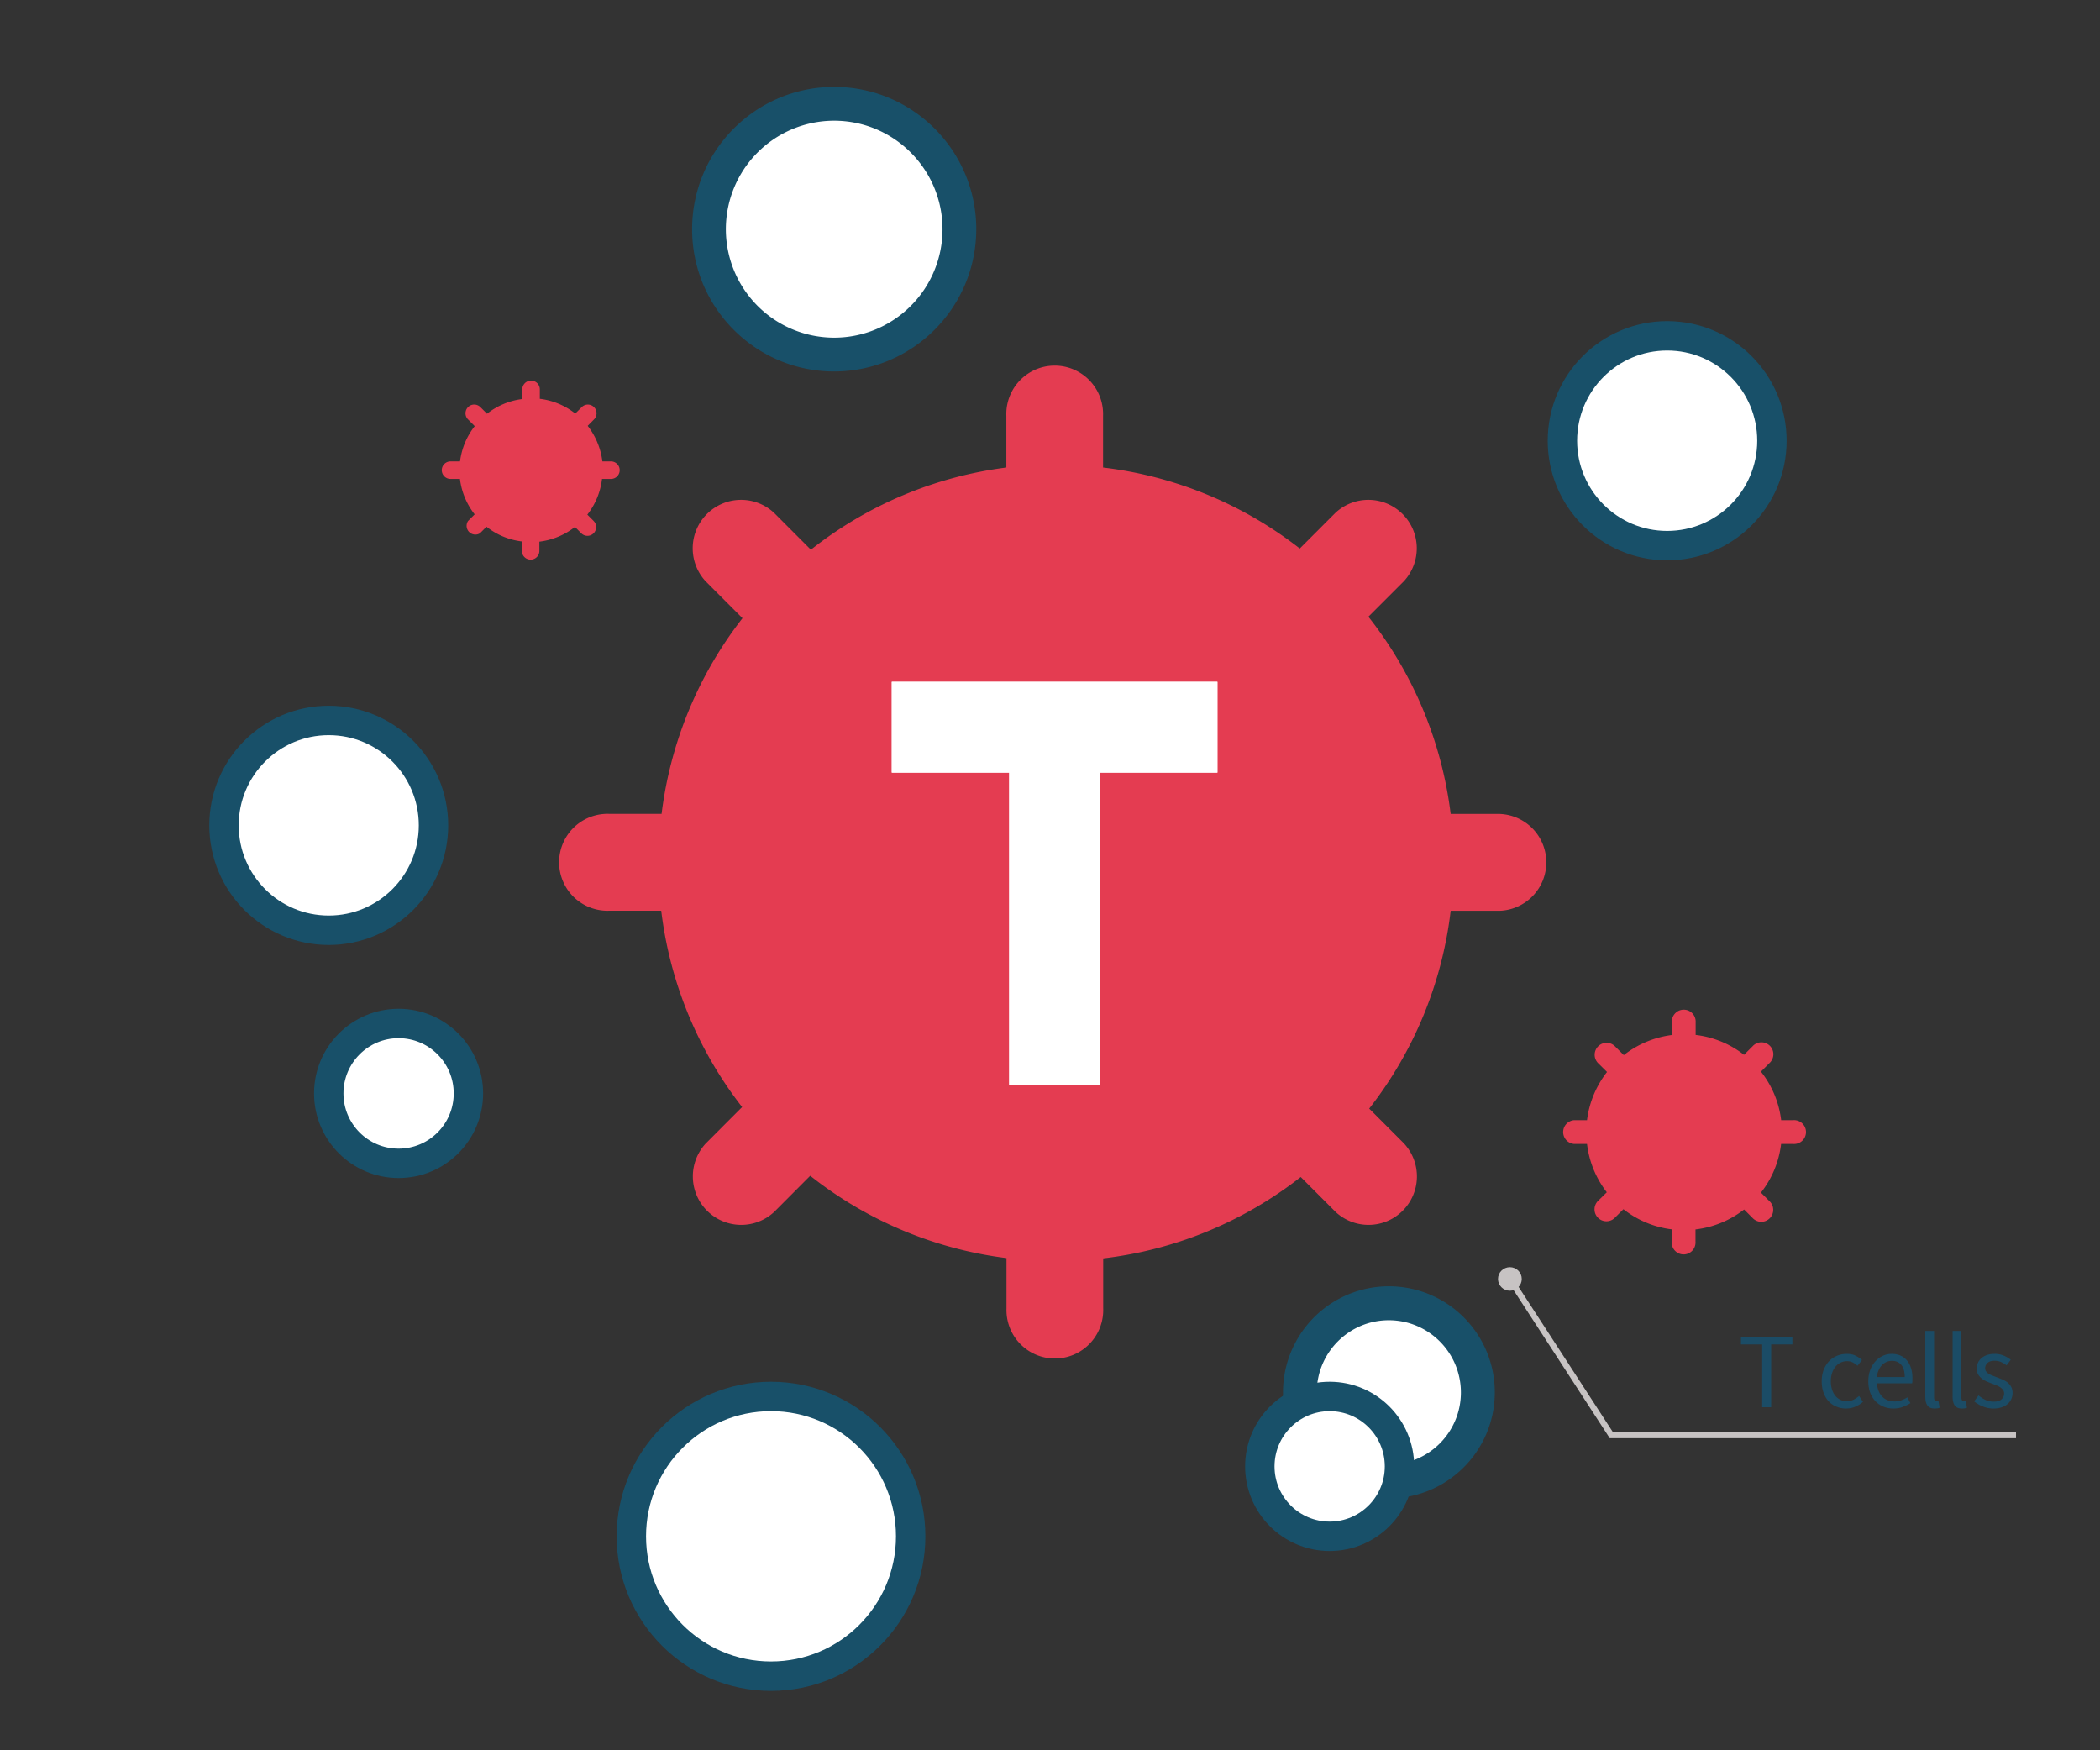
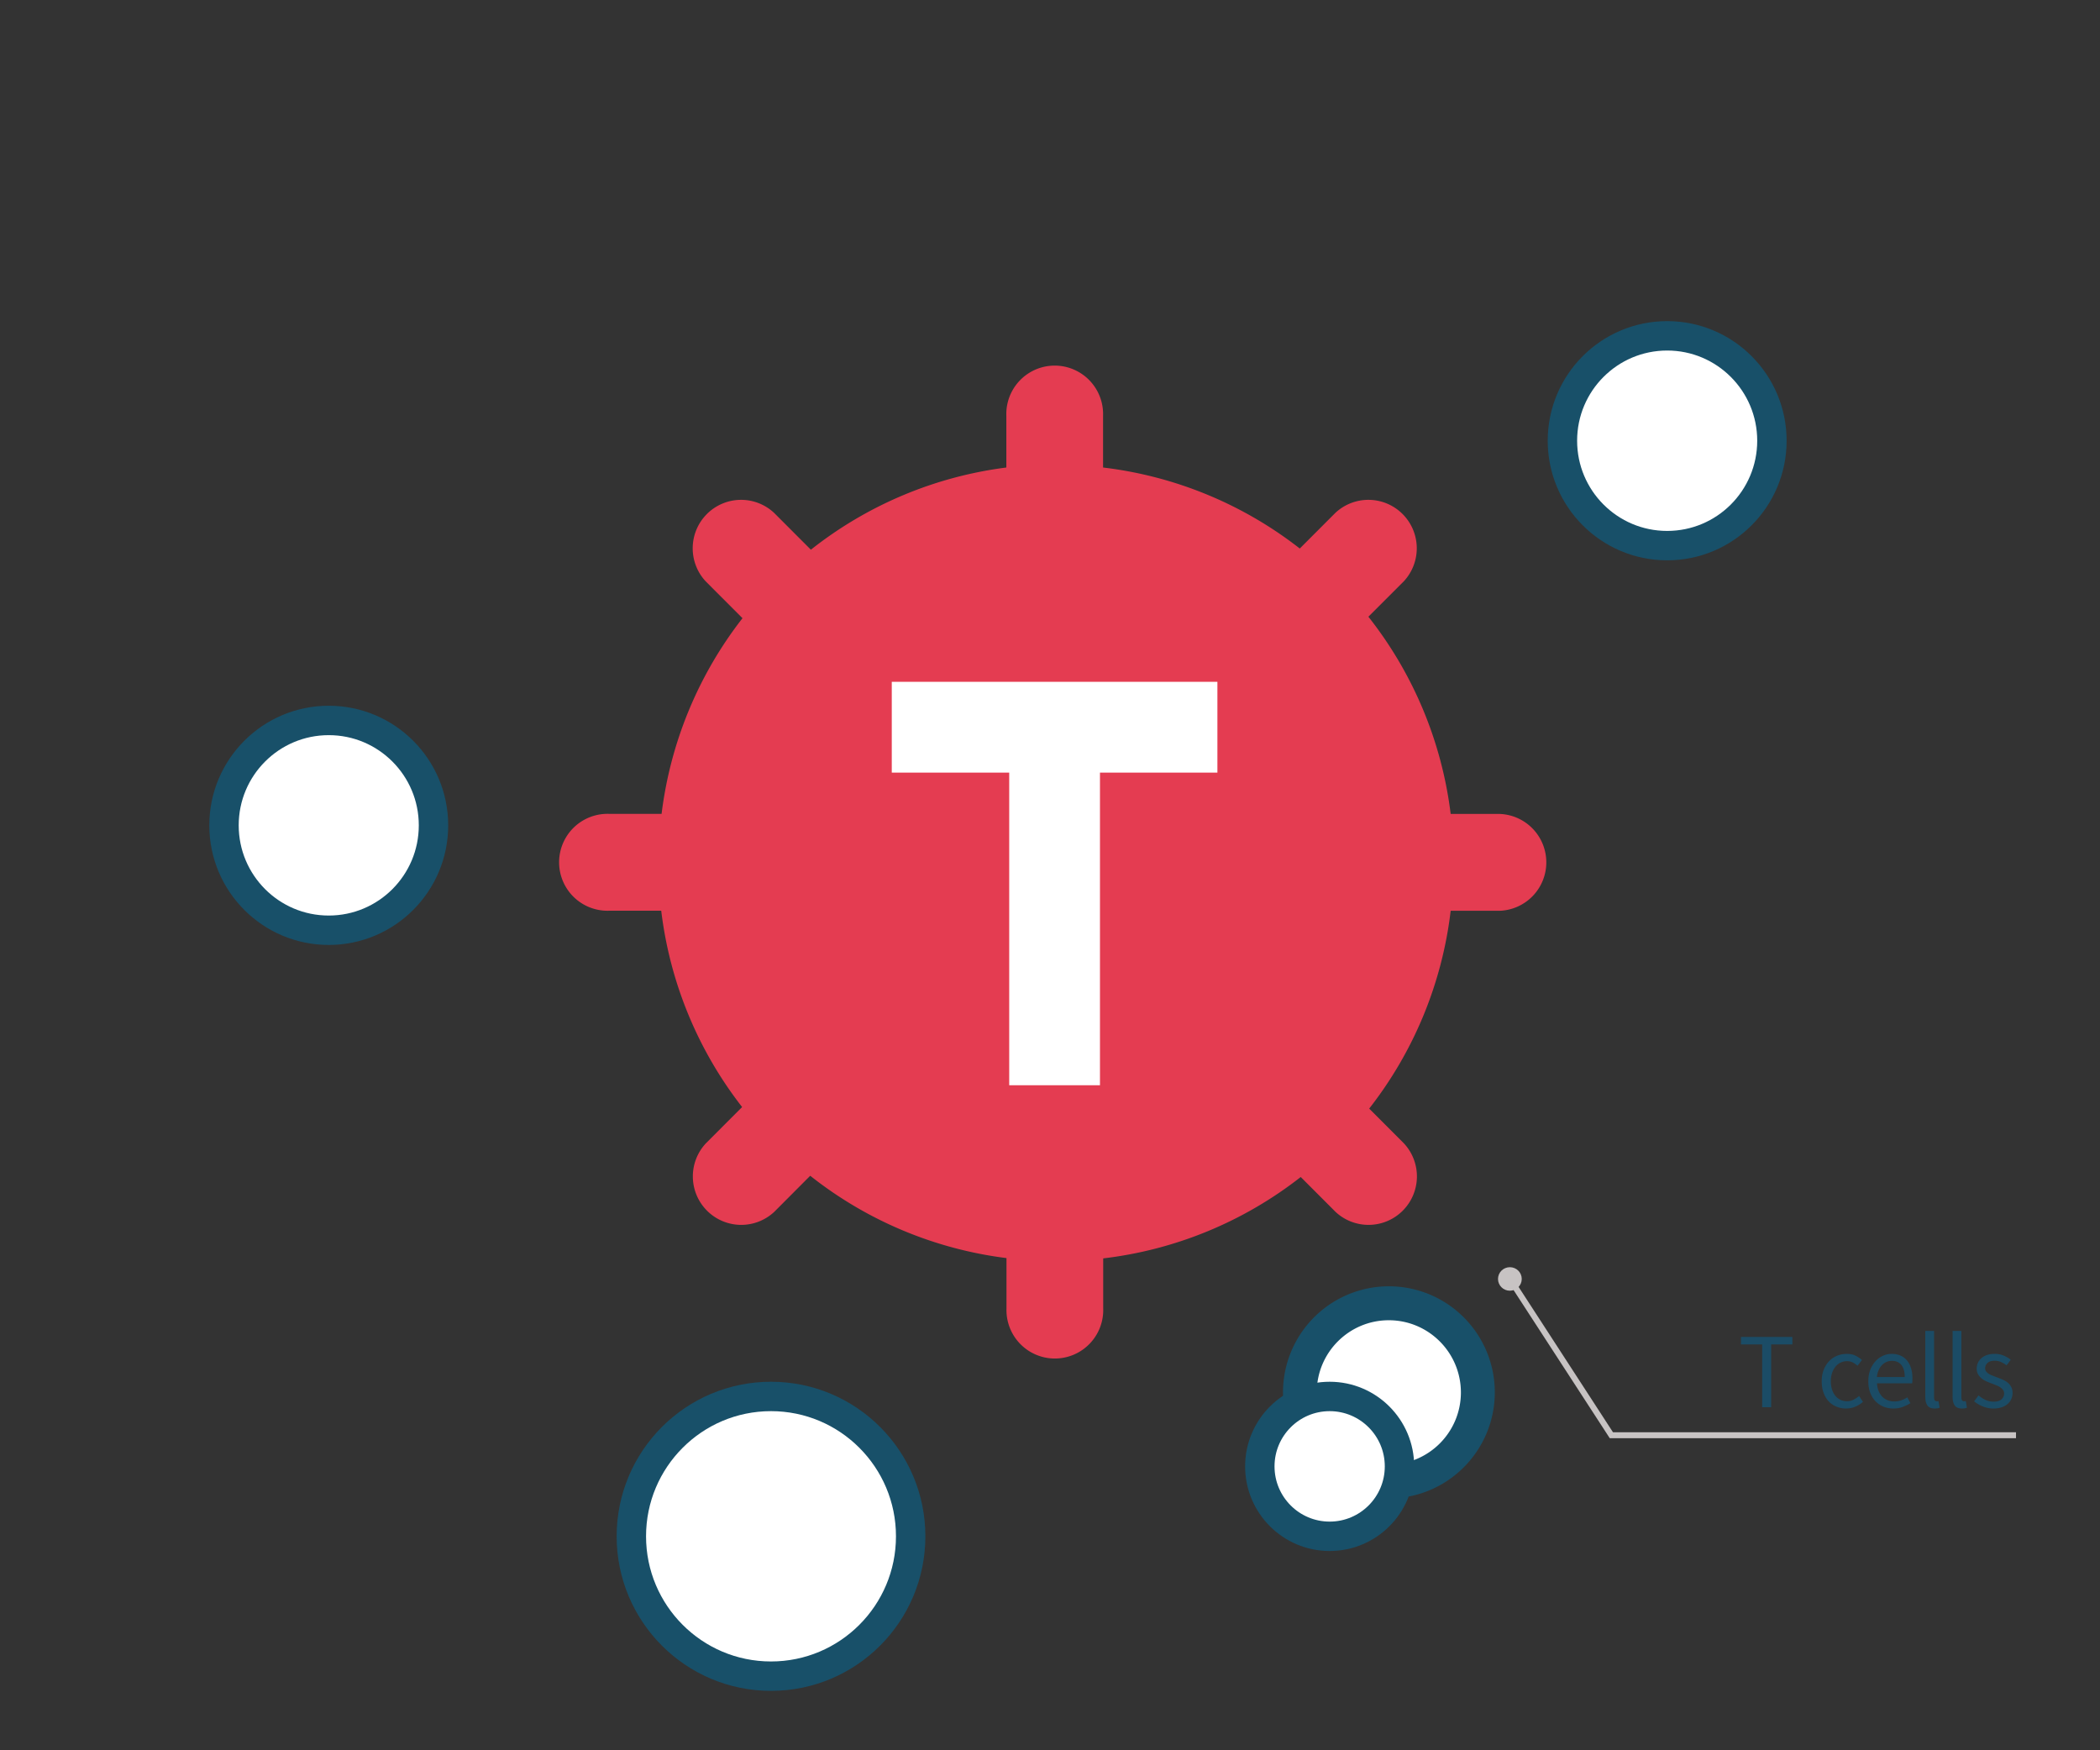
<svg xmlns="http://www.w3.org/2000/svg" width="300" height="250">
  <rect width="100%" height="100%" fill="#333333" stroke="none" />
  <g fill="none" fill-rule="evenodd">
    <path d="M0 .414h300v250H0z" />
    <g transform="translate(32 12.414)">
      <path stroke="#C7C3C3" stroke-width=".85" d="m183.697 170.265 14.497 22.32H256" />
      <path d="M183.697 171.944c.936 0 1.696-.752 1.696-1.679 0-.929-.76-1.68-1.696-1.68-.937 0-1.697.751-1.697 1.68 0 .927.76 1.68 1.697 1.68" fill="#C7C3C3" />
      <path d="M221.024 188.586v-8.966h3.03v-1.071h-7.344v1.071h3.029v8.966h1.285zm10.71.183c.449 0 .877-.084 1.285-.252.408-.168.78-.4 1.117-.696l-.55-.842c-.235.204-.498.38-.788.528-.291.148-.61.222-.957.222a2.12 2.12 0 0 1-.933-.207 2.063 2.063 0 0 1-.727-.58 2.81 2.81 0 0 1-.466-.896 3.766 3.766 0 0 1-.169-1.163c0-.428.059-.818.176-1.17a2.92 2.92 0 0 1 .482-.91c.204-.256.449-.452.735-.59a2.12 2.12 0 0 1 .933-.206c.296 0 .563.061.803.183.24.123.467.28.681.475l.643-.826a4.234 4.234 0 0 0-.918-.612c-.347-.174-.765-.26-1.255-.26-.48 0-.936.086-1.37.26a3.255 3.255 0 0 0-1.14.765 3.74 3.74 0 0 0-.78 1.231c-.193.485-.29 1.038-.29 1.66 0 .612.089 1.16.268 1.645.178.484.423.892.734 1.224.311.331.68.584 1.11.757.428.174.887.26 1.376.26zm6.732 0c.51 0 .964-.076 1.362-.23.398-.152.76-.33 1.086-.535l-.443-.826a4.367 4.367 0 0 1-.865.421c-.3.107-.63.16-.987.16-.714 0-1.293-.231-1.736-.696-.444-.464-.691-1.093-.742-1.89h5.018c.02-.09.033-.2.038-.328.005-.128.008-.258.008-.39 0-.53-.066-1.01-.199-1.438a3.23 3.23 0 0 0-.574-1.102 2.461 2.461 0 0 0-.933-.704 3.114 3.114 0 0 0-1.262-.245c-.429 0-.842.09-1.24.268a3.253 3.253 0 0 0-1.063.773 3.85 3.85 0 0 0-.75 1.231c-.188.485-.283 1.033-.283 1.645 0 .612.092 1.158.276 1.637.183.48.436.885.757 1.217.321.331.699.586 1.132.765.434.178.9.267 1.4.267zm1.637-4.498h-3.978a3.28 3.28 0 0 1 .253-.979c.127-.286.288-.528.482-.727.193-.199.41-.35.65-.451.24-.102.492-.153.757-.153.582 0 1.033.196 1.354.589.322.393.482.966.482 1.721zm4.269 4.498c.173 0 .316-.01.428-.03.113-.02.21-.051.291-.092l-.168-.949a.649.649 0 0 1-.16.031h-.116a.319.319 0 0 1-.244-.122c-.072-.082-.107-.225-.107-.429v-9.486h-1.255v9.394c0 .551.102.97.306 1.255.204.286.546.428 1.025.428zm3.901 0c.174 0 .317-.01.429-.03.112-.02.209-.051.29-.092l-.168-.949a.649.649 0 0 1-.16.031h-.115a.319.319 0 0 1-.245-.122c-.071-.082-.107-.225-.107-.429v-9.486h-1.255v9.394c0 .551.102.97.306 1.255.204.286.546.428 1.026.428zm4.514 0c.439 0 .829-.058 1.17-.176.342-.117.628-.277.857-.481a2.04 2.04 0 0 0 .52-.704c.118-.265.176-.551.176-.857 0-.347-.068-.643-.206-.887a2.068 2.068 0 0 0-.528-.62 3.08 3.08 0 0 0-.727-.42c-.27-.113-.538-.22-.803-.322l-.62-.237a2.994 2.994 0 0 1-.528-.26 1.304 1.304 0 0 1-.367-.337.752.752 0 0 1-.137-.451c0-.286.11-.536.329-.75.219-.214.563-.321 1.032-.321.327 0 .628.06.903.183s.54.28.796.475l.596-.796a4.022 4.022 0 0 0-1.017-.597 3.336 3.336 0 0 0-1.293-.245c-.398 0-.755.054-1.071.161a2.392 2.392 0 0 0-.803.444 1.92 1.92 0 0 0-.505.673c-.117.26-.176.538-.176.834 0 .316.066.586.199.81.132.225.303.421.512.59.21.168.447.31.712.428.265.117.53.222.795.314l.612.245c.204.081.385.176.544.283.158.107.288.232.39.375a.846.846 0 0 1 .153.504c0 .327-.123.602-.367.827-.245.224-.613.336-1.102.336-.449 0-.844-.081-1.186-.245a5.033 5.033 0 0 1-1.002-.642l-.627.841c.357.296.775.54 1.254.735.48.194.985.29 1.515.29z" fill="#1B4C66" fill-rule="nonzero" />
-       <circle fill="#FFF" cx="87" cy="20" r="18" />
      <circle fill="#FFF" cx="167" cy="185.5" r="12.5" />
-       <path d="M87.17 40.645c-11.207 0-20.293-9.094-20.297-20.315C66.87 9.109 75.95.008 87.156 0c11.207-.008 20.3 9.08 20.311 20.302-.006 11.225-9.086 20.326-20.297 20.343zm0-35.817a15.475 15.475 0 0 0-14.299 9.57 15.509 15.509 0 0 0 3.364 16.888 15.46 15.46 0 0 0 16.872 3.346 15.495 15.495 0 0 0 9.538-14.33c-.023-8.545-6.941-15.462-15.475-15.474z" fill="#185069" fill-rule="nonzero" />
      <path d="M182.257 103.844h-7.018a56.599 56.599 0 0 0-11.755-28.17l5.053-5.05a6.928 6.928 0 0 0-.166-9.616 6.906 6.906 0 0 0-9.604-.166l-5.085 5.091a56.493 56.493 0 0 0-28.103-11.57v-7.364a6.924 6.924 0 0 0-3.374-6.219 6.905 6.905 0 0 0-7.067 0A6.924 6.924 0 0 0 111.764 47v7.363a56.515 56.515 0 0 0-27.924 11.74l-5.253-5.26a6.906 6.906 0 0 0-9.605.166 6.928 6.928 0 0 0-.165 9.617l5.253 5.26a56.715 56.715 0 0 0-11.557 27.948h-7.459a6.91 6.91 0 0 0-6.21 3.378 6.929 6.929 0 0 0 0 7.077 6.91 6.91 0 0 0 6.21 3.378h7.407a56.63 56.63 0 0 0 11.556 28.043l-5.18 5.186a6.928 6.928 0 0 0 .166 9.617 6.906 6.906 0 0 0 9.605.166l5.137-5.155a56.472 56.472 0 0 0 28.04 11.76v7.154a6.924 6.924 0 0 0 3.374 6.218 6.905 6.905 0 0 0 7.067 0 6.924 6.924 0 0 0 3.374-6.218v-7.111a56.493 56.493 0 0 0 28.218-11.624l4.97 4.976a6.906 6.906 0 0 0 9.604-.166 6.928 6.928 0 0 0 .166-9.617l-4.959-4.965a56.6 56.6 0 0 0 11.64-28.254h7.018a6.918 6.918 0 0 0 6.644-6.916 6.918 6.918 0 0 0-6.644-6.916z" fill="#E43C51" fill-rule="nonzero" />
      <path fill="#FFF" fill-rule="nonzero" d="M95.396 84.972v12.97h16.778v44.654h12.964V97.942h16.777v-12.97z" />
-       <path d="M224.185 147.582h-1.733a13.863 13.863 0 0 0-2.889-6.932l1.24-1.242a1.705 1.705 0 0 0-.743-2.89 1.7 1.7 0 0 0-1.663.481l-1.25 1.252a13.827 13.827 0 0 0-6.913-2.84v-1.799a1.7 1.7 0 1 0-3.393 0v1.81a13.953 13.953 0 0 0-6.871 2.871L198.678 137a1.7 1.7 0 0 0-2.37.036 1.706 1.706 0 0 0-.036 2.373l1.303 1.294a13.968 13.968 0 0 0-2.858 6.88h-1.828a1.703 1.703 0 0 0 0 3.397h1.828a13.905 13.905 0 0 0 2.826 6.9l-1.292 1.273c-.631.671-.615 1.722.035 2.374a1.7 1.7 0 0 0 2.37.035l1.261-1.262a13.88 13.88 0 0 0 6.903 2.882v1.767a1.7 1.7 0 1 0 3.393 0v-1.756a13.942 13.942 0 0 0 6.944-2.85l1.219 1.22a1.7 1.7 0 0 0 2.887-.744 1.705 1.705 0 0 0-.481-1.666l-1.219-1.22a13.884 13.884 0 0 0 2.879-6.953h1.722c.638.05 1.25-.262 1.585-.808a1.706 1.706 0 0 0-1.585-2.59h.021zM55.328 53.49h-1.272a10.368 10.368 0 0 0-2.1-5.082l.903-.915a1.243 1.243 0 0 0-.556-2.078 1.24 1.24 0 0 0-1.199.322l-.924.915a10.152 10.152 0 0 0-5.064-2.104v-1.294a1.251 1.251 0 1 0-2.5 0v1.326a10.142 10.142 0 0 0-5.043 2.103l-.946-.946a1.243 1.243 0 0 0-2.083.552c-.116.43.005.889.318 1.204l.956.958a10.22 10.22 0 0 0-2.1 5.038h-1.356a1.251 1.251 0 0 0 0 2.504h1.345a10.22 10.22 0 0 0 2.101 5.06l-.935.935a1.253 1.253 0 0 0 .133 1.568c.407.426 1.057.51 1.558.2l.935-.937a10.037 10.037 0 0 0 5.054 2.104v1.294a1.251 1.251 0 1 0 2.5 0v-1.262a10.247 10.247 0 0 0 5.085-2.104l.903.905a1.243 1.243 0 0 0 2.08-.565c.114-.43-.01-.889-.325-1.203l-.893-.894a10.19 10.19 0 0 0 2.1-5.101h1.272a1.251 1.251 0 0 0 0-2.504h.053z" fill="#E43C51" fill-rule="nonzero" />
      <path d="M166.404 201.607a15.128 15.128 0 0 1-13.973-9.368 15.161 15.161 0 0 1 3.305-16.509 15.114 15.114 0 0 1 16.5-3.251 15.148 15.148 0 0 1 9.307 14.023c-.03 8.35-6.798 15.105-15.139 15.105zm0-25.445c-5.686 0-10.295 4.615-10.295 10.308 0 5.694 4.61 10.309 10.295 10.309 5.686 0 10.296-4.615 10.296-10.309-.006-5.69-4.612-10.303-10.296-10.308z" fill="#185069" fill-rule="nonzero" />
-       <path fill="#FFF" fill-rule="nonzero" d="M95.396 84.972v12.97h16.778v44.654h12.964V97.942h16.777v-12.97z" />
      <ellipse stroke="#185069" stroke-width="4.2" fill="#FFF" cx="206.167" cy="50.537" rx="14.964" ry="14.983" />
      <ellipse stroke="#185069" stroke-width="4.2" fill="#FFF" cx="14.964" cy="105.474" rx="14.964" ry="14.983" />
      <ellipse stroke="#185069" stroke-width="4.2" fill="#FFF" cx="157.951" cy="197.035" rx="9.976" ry="9.988" />
-       <ellipse stroke="#185069" stroke-width="4.2" fill="#FFF" cx="24.94" cy="143.763" rx="9.976" ry="9.988" />
      <ellipse stroke="#185069" stroke-width="4.2" fill="#FFF" cx="78.144" cy="207.023" rx="19.952" ry="19.977" />
    </g>
  </g>
</svg>